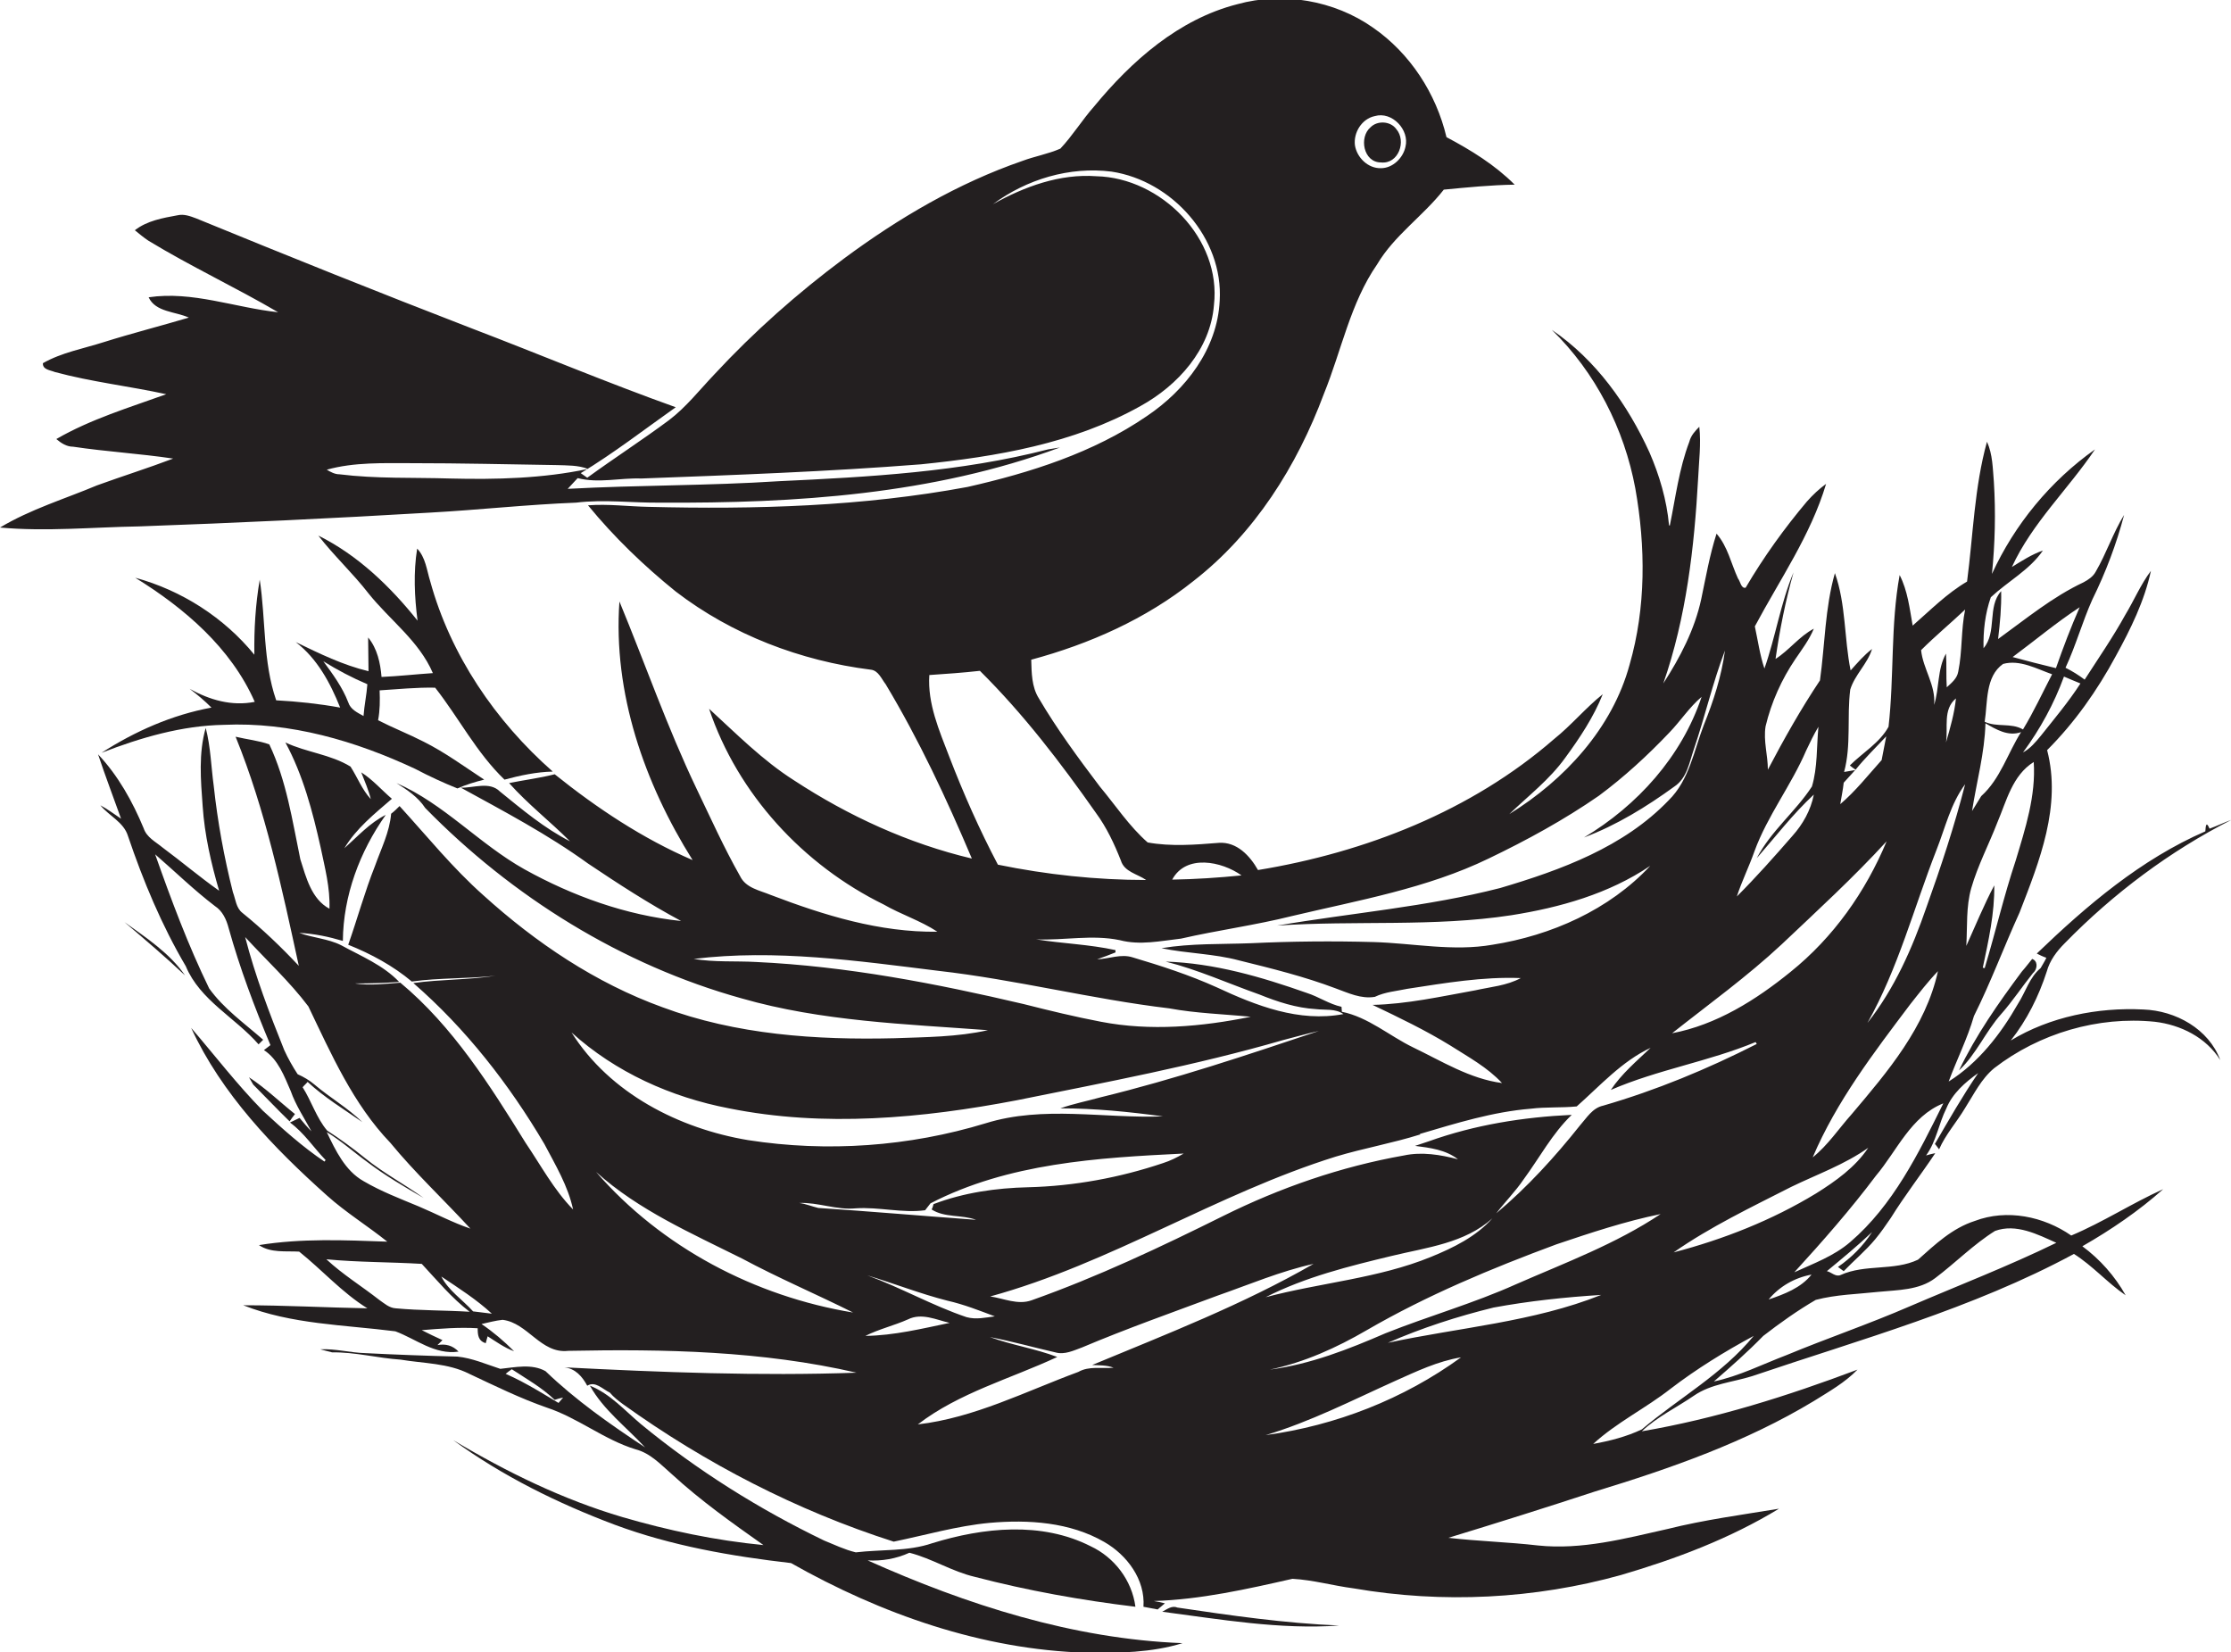
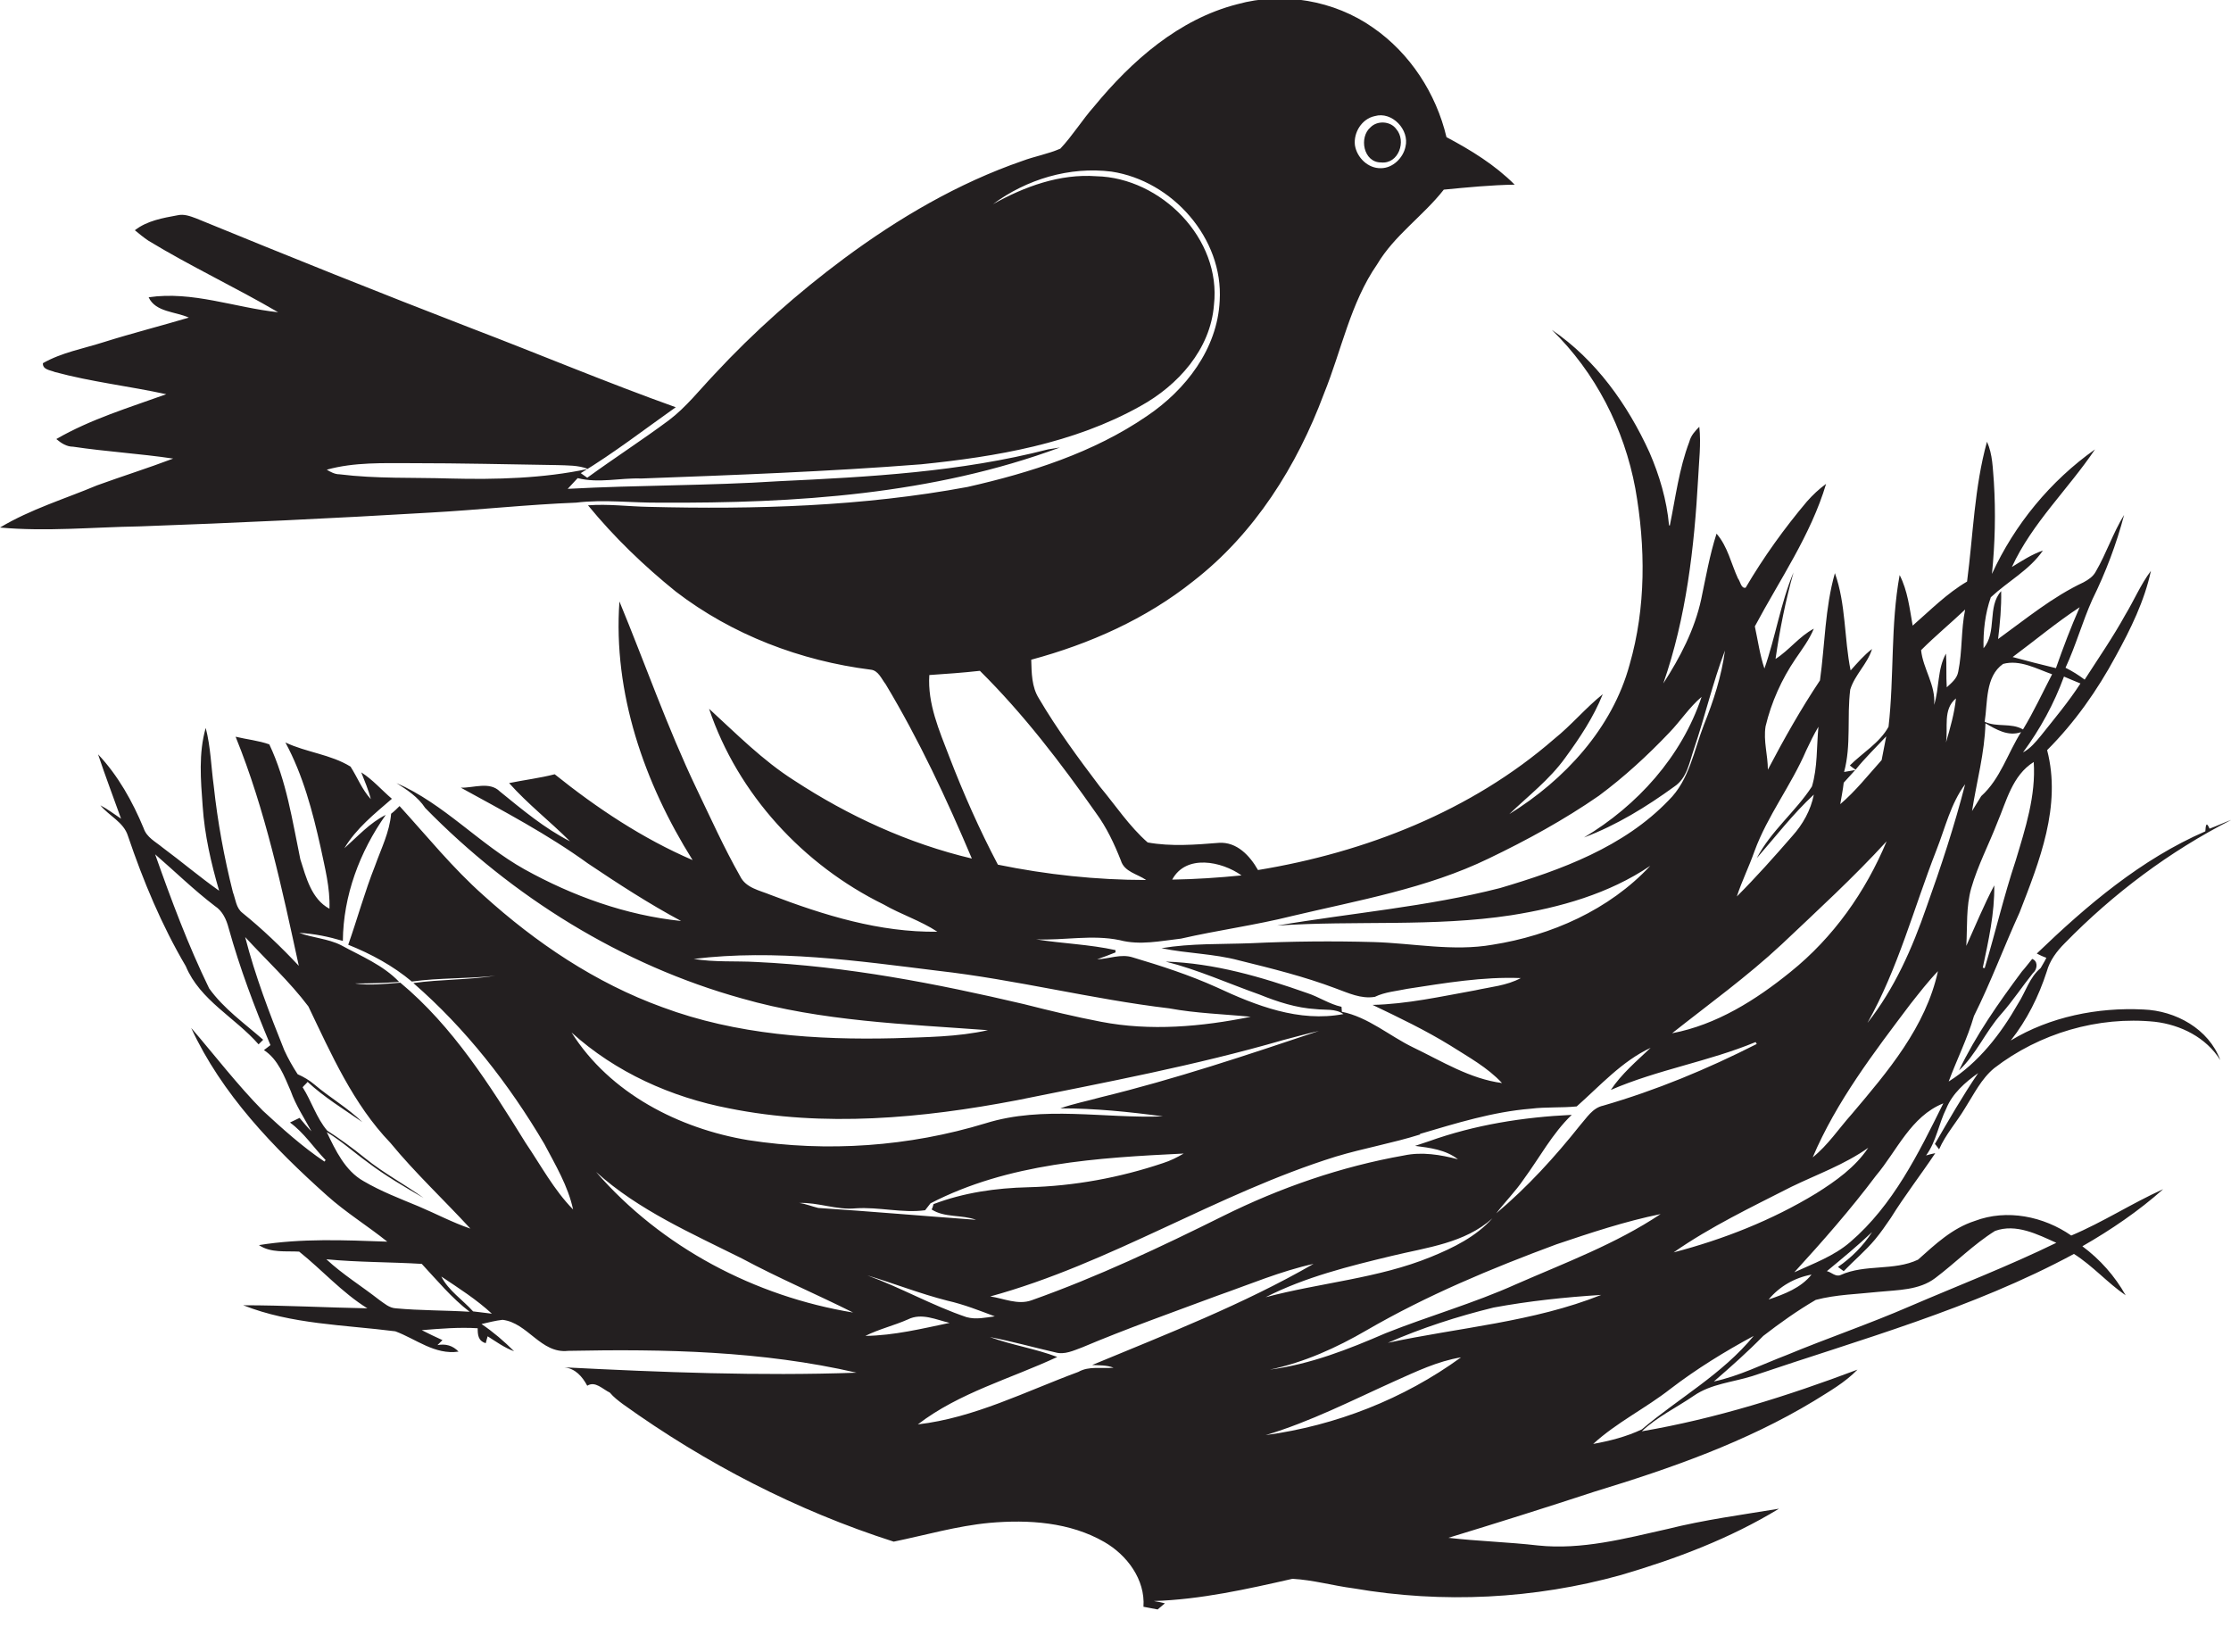
<svg xmlns="http://www.w3.org/2000/svg" version="1.1" id="Layer_1" x="0px" y="0px" viewBox="0 0 582.4 431.3" enable-background="new 0 0 582.4 431.3" xml:space="preserve">
  <g>
    <path fill="#231F20" d="M559.5,263.5c-11.9-0.6-24.4,1.9-34.6,8.1c4.2-5.3,7.3-11.5,9.4-18c0.8-2.9,2.6-5.3,4.7-7.4   c12.7-13,27.4-24,43.5-32.2c-1.9,0.7-3.8,1.6-5.7,2.3c-0.9-2.1-1-0.7-1.1,0.7c-16.8,7.3-30.9,19.3-44,31.9c0.8,0.4,1.6,0.8,2.5,1.1   c-0.4,0.9-1,1.8-1.5,2.7c-2.9,2.4-3.9,6.2-5.9,9.3c-4.5,7.9-10.3,15.4-18.1,20.3c2.1-5.7,4.9-11.2,6.6-17.1c4.4-8.8,7.8-18,11.9-27   c5.2-13.4,11-27.8,7.2-42.4c7.2-7.2,13.1-15.6,17.9-24.5c3.9-7.1,7.5-14.4,9.2-22.3c-2.7,3.6-4.4,7.7-6.7,11.5   c-3.2,5.8-7,11.3-10.6,16.9c-1.6-1.2-3.2-2.2-5-3.1c2.7-5.8,4.4-12,7-17.8c3.5-7.1,6.3-14.5,8.3-22.1c-2.9,4.7-4.6,10-7.4,14.8   c-0.7,1.3-1.9,2.1-3.2,2.8c-8.1,3.8-15.1,9.6-22.3,14.8c0.5-4.2,0.9-8.3,0.8-12.5c-3.7,4.1-1,10.7-4.6,14.9   c-0.1-4.5,0.4-9,1.9-13.3c4.5-4.2,10.1-7.1,13.6-12.2c-2.9,1-5.5,2.7-8.1,4.3c5.3-11.5,14.7-20.3,21.7-30.7   c-11.6,8.2-21,19.6-26.9,32.5c0.8-8,1-16,0.5-24c-0.3-3.5-0.3-7.2-1.8-10.5c-3.3,11.9-3.6,24.3-5.2,36.5   c-5.3,3.1-9.6,7.5-14.2,11.5c-0.8-4.5-1.3-9.1-3.4-13.2c-2.4,13.1-1.4,26.4-2.9,39.6c-2.3,4.2-6.8,6.8-10.1,10.1   c0.5,0.4,1,0.8,1.5,1.1c2.5-3.1,5.3-5.8,8-8.7c-0.4,2-0.8,4.1-1.2,6.2c-3.5,3.9-6.8,8.1-10.8,11.5c0.3-1.9,0.7-3.7,0.9-5.6   c1-1.1,2-2.2,3-3.3c-0.7,0.1-2.2,0.4-2.9,0.5c1.9-7,0.7-14.3,1.6-21.5c1.2-3.9,4.5-6.7,5.7-10.6c-2.1,1.6-3.8,3.6-5.6,5.6   c-1.7-8.4-1.2-17.3-4.1-25.4c-2.6,9.1-2.6,18.7-3.9,28c-5,7.5-9.4,15.3-13.6,23.3c0-3.8-1.2-7.5-0.6-11.3   c1.5-6.3,4.2-12.3,7.8-17.6c1.7-2.5,3.6-5,4.8-7.9c-3.8,2-6.4,5.6-10,7.9c1.1-7.6,2.6-15.2,4.7-22.6c-3.4,8.1-4.7,16.9-7.6,25.1   c-1.2-3.6-1.7-7.3-2.5-11c6.5-12.2,14.6-23.8,18.6-37.2c-1.8,1.3-3.5,2.9-5,4.6c-5.9,7-11.3,14.5-16,22.5c-1.2,0.3-1.4-1.7-2-2.4   c-1.8-3.9-2.7-8.4-5.6-11.7c-1.8,5.6-2.8,11.4-4,17.1c-1.7,7.9-5.5,15.2-9.9,22c6-17.2,8.1-35.5,9.1-53.6c0.2-4.4,0.8-8.9,0.3-13.4   c-1.1,1.1-2.2,2.3-2.6,3.9c-2.7,7.1-3.6,14.6-5.1,21.9l-0.2-0.1c-0.6-6.6-2.5-13-5.1-19c-5.7-12.5-14-24.2-25.5-32   c11.4,11.1,18.9,25.8,21.8,41.4c2.7,15.2,2.8,31.1-1.5,46c-4.5,16.6-17,30.1-31.4,39c5-4.8,10.5-9,14.6-14.7   c3.8-5.2,7.4-10.6,9.8-16.6c-4.5,3.6-8.2,8.1-12.7,11.7c-21.6,18.8-49.3,29.6-77.3,34.2c-2.1-3.7-5.5-7.4-10.2-7.1   c-6.2,0.5-12.5,1-18.6-0.1c-4.8-4.2-8.4-9.7-12.5-14.6c-5.6-7.4-11.2-15-15.9-23c-1.9-3-1.9-6.7-2-10.1   c15.2-4.1,29.9-10.6,42.3-20.5c16-12.4,27.1-30.1,34.1-48.9c4.6-11.3,6.9-23.7,13.9-33.8c4.5-7.6,12-12.6,17.4-19.5   c6.2-0.6,12.3-1.2,18.5-1.3c-5.2-5.2-11.4-9-17.8-12.4c-2.7-11.4-9.5-21.9-19.2-28.6c-10.1-7.1-23.5-9.4-35.4-6.1   c-15.3,3.9-27.6,14.8-37.4,26.7c-3.1,3.5-5.6,7.6-8.8,11c-3.2,1.4-6.7,2-9.9,3.2c-16.8,5.8-32.3,14.9-46.6,25.5   c-12.1,9-23.5,19.1-33.8,30.2c-3.9,4.1-7.4,8.6-11.9,12c-7,5.2-14.3,9.9-21.3,15c-0.6-0.4-1.1-0.8-1.7-1.2   c8.6-5.2,16.6-11.4,24.8-17.2c-17.9-6.4-35.5-13.8-53.3-20.6c-24.1-9.3-48-18.9-71.9-28.7c-1.6-0.6-3.2-1.2-4.9-0.8   c-3.8,0.7-7.9,1.4-11.1,3.9c1.1,0.9,2.3,1.9,3.5,2.7c11,6.7,22.8,12.2,33.9,18.7c-11.3-1.2-22.4-5.6-33.8-3.9   c1.8,3.9,7,3.7,10.5,5.3c-7.4,2.2-14.9,4.1-22.2,6.4c-5.3,1.7-11,2.7-15.9,5.5c-0.1,1.7,1.9,1.8,3.1,2.3c9.6,2.6,19.5,3.7,29.1,5.8   c-9.7,3.5-19.7,6.5-28.7,11.7c1.3,1.1,2.7,2,4.4,2c8.7,1.3,17.4,1.8,26.1,3.1c-6.6,2.5-13.3,4.6-19.9,7C17,130.2,8,132.9,0,137.7   c12.1,1.1,24.3-0.1,36.4-0.3c25.3-0.9,50.6-2.1,75.9-3.6c12.7-0.7,25.3-2.1,38.1-2.6c7.3-0.9,14.7,0.1,22.1,0   c35.1,0.2,71-2.1,104.2-14.4c-0.8,0.1-2.3,0.4-3.1,0.5c-22.9,5.9-46.6,7.2-70.2,8.3c-18.4,1.2-36.8,1-55.2,2   c0.8-0.9,1.7-1.8,2.6-2.8c5.5,1.4,11.1-0.1,16.6,0.1c24.3-0.9,48.7-1.8,73-3.7c19.7-2,39.8-5.4,57.3-15.2   c9.8-5.4,18.3-14.8,19.2-26.4c2-17.3-13.8-33.2-30.7-33.6c-9.5-0.7-18.8,2.7-27,7.3c8.8-6.5,20-9.9,31-8.5   c15.8,2.4,29.2,17.4,28.2,33.7c-0.6,12.6-8.9,23.3-19,30.1c-14,9.6-30.5,14.8-46.8,18.5c-27.4,5.1-55.4,5.9-83.3,5.2   c-5.3-0.1-10.5-0.8-15.8-0.4c6.8,8.3,14.6,15.8,22.9,22.5c14.7,11.3,32.6,18.1,50.9,20.4c2,0.2,2.8,2.4,3.9,3.8   c8.7,14.5,15.9,29.9,22.5,45.5c-16.5-3.9-32.2-11.1-46.4-20.4c-8.2-5.2-15.1-12.2-22.2-18.7c7.5,22.3,24.6,40.8,45.6,51.1   c4.5,2.6,9.6,4.2,14,7.1c-15.1,0.2-29.6-4.3-43.5-9.6c-2.9-1.2-6.5-1.8-8-4.9c-4.2-7.4-7.7-15.2-11.4-22.9   c-7.6-15.9-13.4-32.6-20.1-48.8c-1.7,23.9,6.5,47.4,19.1,67.5c-13-5.6-24.9-13.5-36-22.4c-3.9,1-8,1.5-11.9,2.3   c4.9,5.5,10.7,10,15.9,15.2c-6.7-3.4-12.5-8.3-18.3-13c-2.7-2.7-6.9-0.9-10.2-1c11.3,6.2,22.7,12.2,33.2,19.8   c7.9,5.3,15.9,10.5,24.3,15c-14.4-1.5-28.3-6.5-40.9-13.5c-11.8-6.6-21-17.1-33.4-22.5c2.8,1.8,5.6,3.6,7.5,6.5   c22.7,23.2,51.3,41,82.6,49.7c20.9,6,42.8,6.7,64.3,8.3c-8,1.8-16.3,1.8-24.4,2.1c-20.4,0.5-41.3-0.9-60.6-8.1   c-17.4-6.3-33-16.8-46.7-29.2c-8-7.1-14.7-15.4-21.9-23.3c-0.7,0.7-1.4,1.4-2.2,2c-0.4,4.8-2.6,9.1-4.2,13.6   c-2.7,6.8-4.6,13.8-7,20.6c6,2.4,11.7,5.5,16.6,9.6c7.2-1,14.6-0.7,21.8-1.5c-7.1,1.1-14.3,0.9-21.4,1.9c13.7,11.9,25,26.4,34.2,42   c2.9,5.5,6.2,11,7.5,17.1c-5-5.1-8.4-11.5-12.4-17.4c-9.3-15-19-30.4-32.7-41.8c-3.9,0.3-8,0.8-11.9,0.2c3.9,0,7.7-0.1,11.6-0.4   c-4.2-4.4-9.9-6.7-15.2-9.6c-3.4-1.7-7.4-1.9-10.9-3.2c3.9,0.2,7.7,1,11.4,2.1c0.1-11.8,4.4-23.3,11.2-32.9   c-4.2,2.1-7.3,5.6-10.8,8.7c3.1-5.2,7.9-9,12.4-12.9c-2.7-2.3-5-5-8-6.9c0.9,2.3,1.9,4.6,2.5,7c-2.3-2.5-3.5-5.7-5.3-8.5   c-5.2-3.2-11.5-3.7-17-6.3c4.6,8.5,7.1,18,9.2,27.4c1.1,5.3,2.5,10.5,2.3,16c-4.7-2.5-6.1-8.2-7.6-12.9c-2.1-10.1-3.6-20.5-8.1-30   c-2.8-1-5.9-1.3-8.8-2c7.8,19.2,12.1,39.6,16.5,59.8c-4.6-4.9-9.5-9.6-14.7-13.8c-1.7-1.3-1.8-3.6-2.5-5.4c-2.3-9.1-4-18.4-5-27.7   c-0.7-5.1-0.8-10.2-2.1-15.2c-1.9,6.6-1.3,13.6-0.8,20.4c0.5,7.5,2.2,14.9,4.3,22.1c-5.1-3.6-9.8-7.6-14.8-11.3   c-1.8-1.5-4.1-2.6-4.9-5c-2.9-7-6.7-13.8-11.9-19.3c1.9,5.7,4,11.2,6,16.8c-1.8-1.2-3.5-2.5-5.4-3.5c2.3,2.8,6.1,4.4,7.2,8   c4,11.8,8.8,23.3,15.1,34c3.7,8.9,12.9,13.4,19,20.4c0.4-0.4,0.8-0.8,1.2-1.2c-4.9-4.3-10.3-8.1-14.1-13.4   c-5.5-11.3-9.9-23.1-14.1-35c5.2,4.5,10.1,9.3,15.6,13.5c2,1.3,3,3.5,3.6,5.8c2.9,10.4,6.7,20.5,10.9,30.5   c-0.6,0.4-1.1,0.9-1.7,1.3c3.7,2.4,5.3,6.8,7,10.7c1.3,3.7,3.5,7,5.4,10.5c-1.1-1.1-2.1-2.3-3.1-3.5c-0.8,0.4-1.7,0.8-2.5,1.2   c3.7,2.7,6.2,6.6,9.3,9.8l-0.3,0.4c-5.8-3.9-11-8.6-16.1-13.3c-6.7-6.8-12.5-14.4-18.7-21.6c8,17.3,21.5,31.3,35.5,43.8   c4.9,4.4,10.6,7.9,15.7,12c-11.2-0.4-22.4-0.9-33.5,0.9c3.1,2.1,7,1.5,10.5,1.7c6,4.8,11.2,10.7,17.8,14.8   c-10.8-0.2-21.6-0.8-32.4-0.8c12.6,5,26.4,5.1,39.7,6.8c5.4,2,10.3,6.2,16.5,5.3c-1.5-1.6-3.4-2.1-5.5-1.7c0.3-0.3,0.9-0.9,1.3-1.3   c-1.8-0.8-3.6-1.7-5.4-2.6c4.9-0.4,9.7-0.8,14.6-0.5c0,1.7,0.1,3.3,2.1,3.9c0.1-0.5,0.4-1.4,0.5-1.8c2.2,1.4,4.4,3,6.9,3.9   c-2.6-2.6-5.4-5-8.5-7.1c1.8-0.4,3.6-0.9,5.5-1.1c6.6,0.8,10,8.9,17.1,8.1c25.2-0.5,50.6,0,75.3,5.7c-25.4,0.9-50.9-0.1-76.3-1.4   c2.9,0.3,4.7,2.4,6,4.8c2.1-1.3,4,0.9,5.9,1.8c1,1.2,2.2,2.1,3.4,3c21.6,15.5,45.4,27.8,70.7,35.9c8.3-1.7,16.5-4.1,25-4.9   c10.2-0.9,21-0.2,30,5c5.9,3.4,10.7,9.8,10.2,16.9c0.9,0.2,2.8,0.5,3.7,0.7c0.6-0.5,1.2-1,1.9-1.6c-0.7-0.2-2.2-0.5-2.9-0.6   c12.3-0.4,24.3-3.1,36.2-5.8c5.4,0.3,10.6,1.8,16,2.5c23.2,4,47.2,2.8,69.8-3.5c14.3-4.2,28.4-9.5,41.2-17.3   c-9.7,1.6-19.5,2.9-29.1,5.3c-11.1,2.5-22.4,5.5-33.8,4.3c-7.8-0.9-15.6-1.1-23.4-2c12.8-3.9,25.5-7.9,38.3-12.1   c19.7-6,39.4-12.9,57.1-23.6c4-2.5,8.1-4.8,11.4-8.2c-18.3,6.9-37,12.8-56.3,16.1c4-3.8,9.1-6.2,13.6-9.3   c4.5-3.1,10.1-3.5,15.2-5.1c28.3-9.6,57.5-17.6,84-31.9c4.9,3.1,8.7,7.5,13.5,10.8c-2.8-5-6.7-9.4-11.3-12.8   c7.5-4.3,14.7-9.2,21.1-14.9c-8.2,3.7-15.7,8.6-24,12.1c-7.2-5-16.8-7-25.2-3.8c-5.9,1.9-10.3,6.1-14.8,10.1   c-6.3,3-13.8,1.1-20.2,4c-1.3,0.6-2.5-0.8-3.6-1c4-3.3,8-6.6,11.8-10.2c-2.3,3.6-5.4,6.7-8.9,9.1c0.5,0.4,1,0.7,1.5,1.1   c2.7-2.8,5.7-5.3,8.2-8.3c1.5-1.8,2.8-3.7,4.1-5.6c3.6-5.8,7.8-11.2,11.6-16.9c-0.6,0.1-1.8,0.4-2.4,0.6c2.7-3.7,3.3-8.3,5.3-12.3   c1.6-3.9,4.9-6.8,8.3-9.2c-4.1,6-7.7,12.3-11.3,18.5c0.4,0.4,0.7,0.9,1.1,1.4c1.7-3.9,4.6-7.1,6.8-10.8c2.3-3.6,4.2-7.6,7.6-10.4   c11.8-9.1,27.1-13.6,41.9-12.1c6.8,0.8,13.4,4.1,17.1,10C576.6,268.6,568,263.8,559.5,263.5z M358.9,30.3c4.5-1.3,9.1,3.6,8,8   c-0.6,2.9-3.3,5.6-6.4,5.6c-3.4,0.1-6.3-2.8-6.8-6C353.3,34.6,355.5,31,358.9,30.3z M117.5,124.9c-9.6-0.3-19.3,0.1-28.9-1.1   c-1.2,0-2.3-0.6-3.3-1.2c7.2-2,14.8-1.7,22.2-1.7c12.6,0,25.3,0.3,37.9,0.5c2.7,0.1,5.5,0,8.1,1   C141.7,124.9,129.5,125.2,117.5,124.9z M94.9,308.3c-4.8-2.7-7.3-8-9.6-12.8c3.8,2.3,7.1,5.3,10.7,7.9c4.6,3.5,9.6,6.4,14.6,9.3   c-5-3.6-10.5-6.5-15.3-10.4c-3.2-2.6-6.5-5-9.9-7.2c-2.8-3.3-4.1-7.7-6.4-11.3c0.4-0.5,0.9-0.9,1.3-1.4c4.3,4,9.4,7.1,14.3,10.5   c-3.8-3.7-8.5-6.4-12.5-9.8c-1.3-1.1-2.8-2-4.4-2.7c-1.3-2-2.5-4.1-3.5-6.3c-3.9-9.7-7.6-19.4-10.2-29.5c5.5,6,11.6,11.6,16.5,18.1   c6,12.5,11.7,25.5,21.4,35.6c6.5,7.9,14,14.9,20.9,22.4c-4.7-1.6-9-3.9-13.5-5.8C104.5,312.9,99.5,311,94.9,308.3z M103.3,341.5   c-1.7-0.1-3-1.3-4.3-2.2c-4.6-3.6-9.5-6.6-13.8-10.6c8.3,0.8,16.6,0.7,24.9,1.2c4,4.3,7.8,8.9,12.5,12.5   C116.2,342,109.7,342.1,103.3,341.5z M123.5,342.3c-2.8-3.1-6.4-5.4-8.3-9.1c4.5,3,9.2,6,13.2,9.7   C126.7,342.7,125.1,342.5,123.5,342.3z M543.1,178.4c-3.1,4.8-6.8,9.2-10.3,13.6c-1.4,1.7-2.8,3.4-4.7,4.4   c4.5-6.1,8.1-12.7,10.7-19.8C540.2,177.2,541.6,177.8,543.1,178.4z M542.9,158.5c-2.3,5.2-4.3,10.5-6.2,15.9   c-3.8-0.9-7.6-1.9-11.3-2.9C531.2,167.2,536.8,162.5,542.9,158.5z M522.9,173.3c4.4-1.2,8.8,1.3,12.8,2.7   c-2.5,4.8-4.8,9.8-7.6,14.4c-3.1-1.8-6.8-0.5-10-2C518.9,183.4,518.2,176.6,522.9,173.3z M518.3,188.8c2.8,1.6,5.9,3.5,9.3,2.3   c-3.5,5.5-5.4,12.2-10.4,16.7c-0.8,1.3-1.6,2.6-2.4,3.9C516,204,518.1,196.5,518.3,188.8z M514.6,231.8c1.7-5.9,4.6-11.4,6.8-17.1   c2.4-5.6,3.9-12.3,9.5-15.8c0.6,8.8-2.2,17.4-4.7,25.7c-3.1,9.3-5.3,18.8-8.1,28.1l-0.5-0.1c1.5-7.1,3.1-14.2,3-21.5   c-2.7,5.1-4.9,10.5-7.3,15.8C513.6,241.8,513.2,236.7,514.6,231.8z M513,159.1c-1.1,5.3-0.7,10.8-1.8,16.2c-0.3,1.8-1.7,2.9-3,4.1   c-0.2-2.9,0-5.9-0.2-8.8c-2.3,4.1-1.7,9-3.1,13.4c0.5-5.1-2.9-9.4-3.4-14.3C505.2,166,509.2,162.7,513,159.1z M510.6,182.3   c-0.4,3.9-1.5,7.7-2.6,11.5C508.6,190,507.1,185.2,510.6,182.3z M492.5,219.6c-5.5,13.2-13.9,25.1-25.1,34.1   c-9,7.3-19.3,13.8-30.9,16c9.6-7.6,19.6-14.8,28.6-23.2C474.4,237.7,483.9,229,492.5,219.6z M436.9,326.9   c9.6-6.7,20.3-11.8,30.7-17.1c6.8-3.3,13.9-5.8,20.1-10.2c-3.4,5.1-8.5,8.7-13.6,11.9C462.6,318.5,449.9,323.5,436.9,326.9z    M472.9,332.7c-2.8,3.5-7.1,5.1-11.2,6.5C464.5,335.8,468.5,333.5,472.9,332.7z M395.8,335.2c-11.1,5-22.8,8.3-34.1,12.8   c-9.7,4.2-19.6,8.1-30.2,9.5c9-1.9,17.4-5.7,25.3-10.3c15.7-9.1,32.5-16.1,49.5-22.4c8.9-3,17.9-6,27.2-7.9   C421.8,324.7,408.6,329.6,395.8,335.2z M418,338c-17.8,7.1-37.1,8.5-55.7,12.5c8.9-3.9,18.2-6.9,27.6-9.2   C399.1,339.6,408.5,338.6,418,338z M330.4,338.6c10.4-5.3,21.8-8.1,33-10.8c9.1-2.2,19-3.3,26.2-9.8c-4.3,4.8-10.2,7.7-16.1,10.1   C359.8,333.7,344.7,334.8,330.4,338.6z M418.5,288.6c-2.8,0.6-4.3,3.2-6,5.1c-6.6,8.3-13.8,16.2-21.9,23c2.3-3,5-5.7,7.1-8.8   c4.2-5.7,7.5-12,12.6-16.9c-12.7,0.6-25.3,2.6-37.3,6.9c-1.2,0.4-2.4,0.8-3.6,1.2c3.9,0.5,8,1,11.2,3.5c-4.6-1.2-9.4-2-14.1-1   c-16.4,2.9-32.3,8.4-47.2,15.8c-16.3,8.1-32.8,15.9-50,22c-3.6,1.3-7.3-0.5-10.8-1c31.4-8.6,59.1-26.8,90.2-36.5   c7.3-2.2,14.8-3.5,22.1-5.8l-0.2-0.1c9.5-2.8,19.1-5.8,29-6.6c4-0.5,8-0.2,12-0.6c6.1-5.4,11.8-11.8,19.3-15.3   c-3.7,3.5-7.6,6.8-10.4,11c12.2-5.3,25.5-7.4,37.8-12.5l0.3,0.5C445.6,279.1,432.3,284.6,418.5,288.6z M259.7,343.6   c-2.4,0.3-4.9,0.9-7.4,0.2c-8.9-3-17.1-7.7-25.9-10.9c7,2.1,13.8,4.8,20.9,6.6C251.7,340.5,255.7,342.1,259.7,343.6z M483.4,290.8   c-3.4,3.8-6.2,8.1-10.2,11.3c6.2-14.6,16-27.4,25.5-40c2.3-2.9,4.6-5.9,7.2-8.6C502.7,268.1,492.8,279.7,483.4,290.8z M458,222.2   c3.4-9.3,9.6-17.2,13.5-26.3c1-2.1,2-4.2,3.2-6.2c-0.5,5.2-0.2,10.6-1.7,15.6c-4.3,6.6-10.7,11.6-14.4,18.7   c4.9-5.6,9.4-11.5,14.9-16.6c-0.8,4.1-2.9,7.8-5.6,10.8c-4.7,5.4-9.5,10.8-14.5,15.8C454.7,230,456.6,226.2,458,222.2z    M324.1,228.5c-6,0.6-12,1-18.1,1.1C309.6,222.9,318.9,224.8,324.1,228.5z M308.3,245c9.6-2.2,19.4-3.5,29-5.9   c17.3-4.1,35.2-7.2,51.3-15c10-4.8,19.7-10.1,28.8-16.4c6.6-4.9,12.7-10.5,18.4-16.5c2.9-3,5.2-6.6,8.4-9.3   c-5.2,15.6-16.8,28.4-30.7,36.7c8.5-3.2,16.3-8,23.6-13.3c3.3-2.2,3.9-6.3,5.1-9.8c2.9-8.5,4.9-17.3,8.1-25.7   c-0.9,6.7-3,13.2-5.5,19.4c-2.6,6.7-3.8,14.4-9.2,19.7c-11.7,12.2-28.1,18.2-44,22.9c-19.1,4.9-38.8,6.5-58.2,9.8   c20.3-1.4,40.9,0.4,61.1-2.7c12.7-2,25.5-5.6,36.3-12.9c-10.7,11.5-25.9,18.2-41.2,20.6c-10.3,1.8-20.7-0.4-31-0.7   c-10.7-0.3-21.4-0.2-32,0.3c-7.8,0.3-15.6,0-23.4,1.3c6.7,1.4,13.6,1.4,20.3,3.2c8.5,2.1,17,4.2,25.2,7.3c3.3,1.2,6.6,2.8,10.2,2.2   c2.7-1.3,5.7-1.5,8.5-2.1c9.8-1.5,19.7-3.2,29.6-2.8c-3.7,2-7.9,2.3-11.9,3.2c-8.9,1.6-17.8,3.6-26.8,3.8   c6.9,3.3,13.8,6.6,20.3,10.6c4.7,3,9.7,5.7,13.5,9.8c-8.4-1.1-15.7-5.7-23.2-9.3c-6.2-3-11.7-7.9-18.6-9.3c0-0.3-0.1-1-0.1-1.3   c-3.2-0.7-5.9-2.6-9-3.6c-11.9-4.2-24.2-7.8-36.9-8.2c8.4,2.1,16.3,5.7,24.5,8.6c4.7,1.9,9.6,3.5,14.7,3.8c2.4,0.3,5.1-0.2,7.2,1.3   c-11.6,2.2-22.8-2.2-33.1-7c-7.1-3.2-14.5-5.6-21.9-7.8c-3.1-1-6.2,0.4-9.3,0.5c1.2-0.4,3.6-1.3,4.8-1.8l0-0.6   c-6.8-1.5-13.8-1.7-20.7-2.8c7.3,0.3,14.6-1.3,21.8,0.2C297.6,246.8,303,245.6,308.3,245z M247.8,197.5c-2.6-6.8-5.7-13.8-5.2-21.3   c4.4-0.3,8.8-0.6,13.2-1.1c11.4,11.3,21.1,24,30.3,37.1c2.8,3.8,4.8,8.1,6.5,12.4c0.9,3,4.3,3.5,6.6,5.1c-13,0-26-1.4-38.7-4   C255.7,216.6,251.5,207.1,247.8,197.5z M197.4,251.1c-5.4-0.3-10.9,0.1-16.3-0.8c21.3-2.6,42.7,0.5,63.8,3.1   c20.3,2.3,40.1,7.4,60.3,9.8c7,1.3,14.2,1.5,21.3,2.2c-12.8,2.6-26.2,3.8-39.1,1.3c-6.8-1.3-13.4-2.9-20.1-4.6   C244.3,256.7,221,252.2,197.4,251.1z M149.2,269.5c11.5,10.4,26,16.9,41.1,19.8c24.8,5,50.5,2.6,75.1-2.1   c23.3-4.7,46.7-9.1,69.5-15.7c3.1-0.8,6.3-1.7,9.4-2.4c-18.8,6.3-37.6,12.6-56.9,17.3c-3.6,1-7.2,1.7-10.6,2.9   c9,0,17.9,0.9,26.8,2.1c-15.4,0.6-31.2-2.9-46.3,1.8c-20,6.1-41.4,7.6-62,4.4C177.3,294.6,159.2,285.4,149.2,269.5z M155.6,305.9   c11.1,10,24.9,16,38.1,22.6c9.5,5.1,19.4,9.3,29,14.1C197.1,338.4,172.7,325.6,155.6,305.9z M213.6,315.3c-1.7-0.4-3.3-1.1-5-1.3   c5-0.2,9.8,1.9,14.8,1.4c6-0.4,12.2,1.3,18.1,0.5c0.3-0.4,1-1.3,1.4-1.8c20.3-10.5,43.6-11.9,66.1-13c-1.7,1-3.5,1.9-5.4,2.5   c-11.3,3.8-23.2,6-35.2,6.3c-8.4,0.2-16.8,1.4-24.7,4.4c-0.1,0.4-0.3,1.1-0.5,1.4c3.4,2.2,7.8,1.3,11.6,2.7   C241,317.4,227.3,316.2,213.6,315.3z M225.9,348.7c3.6-1.8,7.5-2.7,11.1-4.3c3.6-1.8,7.4,0.1,10.9,0.9   C240.7,346.8,233.4,348.6,225.9,348.7z M285.1,356.3c1.8,0.1,3.8,0,5.6,0.7c-3.1,0.3-6.4-0.5-9.2,1.1c-13.8,5.1-27.2,12-41.9,13.7   c10.8-8.3,24.2-11.9,36.4-17.6c-5.8-2.2-11.9-3.1-17.6-5.2c5.7,1.1,11.4,2.7,17.1,4c2.4,0.7,4.8-0.5,7-1.3   c11.6-4.9,23.5-9.1,35.3-13.5c8.3-2.9,16.5-6.4,25.1-8.3C324.5,340.5,304.6,348.2,285.1,356.3z M330.4,374.6   c11.7-3.5,22.6-9.1,33.7-14.1c5.6-2.5,11.2-5.2,17.3-6.2C366.4,365.2,348.7,372.1,330.4,374.6z M428.6,373.1c-4,1.9-8.3,3-12.7,3.8   c6.1-5.6,13.7-9.3,20.2-14.4c6.8-5.2,14.1-9.7,21.7-13.8C449.6,358.7,438.3,364.9,428.6,373.1z M490.4,337.2   c5-0.5,10.6-0.4,14.8-3.6c5.3-4,10-8.8,15.6-12.3c5.5-2,11.1,0.9,16,3.1c-12.5,6.1-25.5,11.1-38.3,16.6   c-10.6,4.6-21.5,8.3-32.1,12.7c-6.3,2.4-12.4,5.5-19,6.9c4.4-3.8,8.8-7.7,12.9-11.9c4.4-3.4,8.9-6.6,13.7-9.4   C479.3,337.9,484.9,337.8,490.4,337.2z M483,324.2c-4.3,3.7-9.6,5.6-14.6,7.9c7.4-8.1,14.7-16.4,21.3-25.2   c5.5-6.5,9.1-15.5,17.6-18.9C500.8,301.1,494.2,314.6,483,324.2z M502.9,236.8c-3.7,10.7-8.3,21.2-15.4,30.2   c8-14.2,12.1-30,18-45.1c2.3-5.8,3.7-12.1,7.5-17.2C510.2,215.6,506.7,226.2,502.9,236.8z" />
-     <path fill="#231F20" d="M360.5,42.4c4.6,0.5,6.7-5.6,4-8.7c-1.5-2.1-4.9-2.3-6.7-0.5C354.7,35.8,355.9,42.4,360.5,42.4z" />
-     <path fill="#231F20" d="M58.4,189.2c17.4-0.8,34.4,4.2,50,11.5c3.6,1.9,7.3,3.6,11,5.1c2.3-1,4.6-1.7,7-2.3   c-5.2-3.4-10.2-7.1-15.8-9.9c-3.9-2-8-3.6-11.9-5.6c0.5-2.6,0.5-5.2,0.4-7.8c4.8-0.3,9.6-0.8,14.5-0.7c6.2,7.9,10.8,17,18.1,24   c4.1-1.1,8.3-2,12.6-2.1c-15-13.2-26.7-30.4-32-49.7c-0.9-2.9-1.2-6.2-3.4-8.5c-1,6.2-0.7,12.6,0.1,18.8   c-7.1-8.9-15.6-17.1-25.9-22.2c4.1,5.3,9,9.8,13.1,15.1c5.6,7,13.2,12.4,16.8,20.8c-4.5,0.3-8.9,0.8-13.4,1   c-0.3-3.6-1.1-7.4-3.5-10.3c0,2.9,0.1,5.9,0.1,8.8c-6.7-1.6-12.8-4.6-19-7.6c5.6,4.3,9,10.6,11.6,17.1c-5.5-1-11.1-1.6-16.7-1.9   c-3.5-10.1-2.7-21-4.3-31.5c-1.1,6.5-1.5,13-1.4,19.6c-7.9-9.7-19-16.8-31.1-20.1c12.8,7.9,25,18.3,31.2,32.4   c-6,1.2-11.8-0.5-17-3.4c2,1.5,3.9,3.1,5.7,4.9c-10.3,1.9-20,6.2-28.7,11.8C36.8,192.5,47.5,189.4,58.4,189.2z M84.4,172.6   c3.7,2.3,7.5,4.3,11.5,6c-0.2,2.8-0.8,5.5-1,8.3c-1.6-0.9-3.4-1.7-4-3.6C89.4,179.4,86.9,176,84.4,172.6z" />
-     <path fill="#231F20" d="M32.5,240.7c5.3,4.5,10.7,9.1,15.8,13.9C44.3,248.8,38.2,244.8,32.5,240.7z" />
+     <path fill="#231F20" d="M360.5,42.4c4.6,0.5,6.7-5.6,4-8.7c-1.5-2.1-4.9-2.3-6.7-0.5C354.7,35.8,355.9,42.4,360.5,42.4" />
    <path fill="#231F20" d="M530.5,250.3c-0.9,1.1-1.8,2.3-2.7,3.3c-6.1,8.2-12,16.6-16.4,25.8c4.5-4.2,6.9-10.1,11-14.7   c3-3.4,5.5-7.2,8.3-10.7c1-0.8,1.4-2.7,0.2-3.5L530.5,250.3z" />
-     <path fill="#231F20" d="M75.6,292.7c0.5-0.7,0.9-1.3,1.4-1.9c-4-3.2-7.7-6.8-12-9.6c0.3,0.5,0.8,1.4,1.1,1.9   C69.3,286.3,72.4,289.6,75.6,292.7z" />
-     <path fill="#231F20" d="M237.4,405.3c5.9,1.5,11.1,4.9,17.1,6.3c13.8,3.6,27.8,6.1,41.9,7.8c-0.9-6.9-5.5-12.9-11.7-15.8   c-12.8-6.5-28-4.9-41.3-0.8c-6.4,2.2-13.3,1.6-20,2.4c-2.9-0.7-5.6-2-8.3-3.1c-17-8.2-33.1-18.3-47.7-30.3   c-4.3-3.6-8.1-8-13.4-10.1c3.5,6.3,9.5,10.8,14.4,16.1c-9.1-6-18.1-12.3-26-19.9c-3.6-2-7.9-1-11.8-0.6c-3.7-1.2-7.3-2.8-11.2-3.2   c-8-0.2-16-0.5-24-0.9c-4-0.1-7.8-1.2-11.8-1c1,0.3,2,0.5,3.1,0.8c6-0.1,11.9,1.5,17.9,1.9c6,1,12.4,0.9,17.9,3.7   c6.6,3.1,13.3,6.4,20.2,8.8c8.2,2.7,15,8.4,23.2,10.9c3.9,1,6.6,4,9.6,6.6c7.4,6.8,15.6,12.6,23.8,18.4   c-12.5-1.2-24.8-3.8-36.8-7.3c-15.6-4.6-30.3-11.8-44.2-20.1c12.9,9.4,27.3,16.5,42.2,22.1c14.8,5.5,30.4,8.2,46,10   c23.5,13.3,49.9,22.6,77.1,23.4c8.4,0.1,17,0,25.1-2.5c-28.6-1.1-56.3-10-82.2-21.6C230.2,407.5,233.9,406.9,237.4,405.3z    M132,358.6c0.5-0.4,1-0.8,1.6-1.2c3.8,2.5,7.9,4.8,11.2,8c0.5-0.2,1.6-0.5,2.2-0.6l-1.2,1.4c0.6,0.4,1.8,1.1,2.5,1.5   C142.9,364.5,137.7,361.1,132,358.6z" />
-     <path fill="#231F20" d="M303.4,420.7c15.3,2,30.7,4.7,46.2,3.6c-14.2-0.6-28.2-2.6-42.3-4.7C305.9,419,304.6,420.1,303.4,420.7z" />
  </g>
</svg>